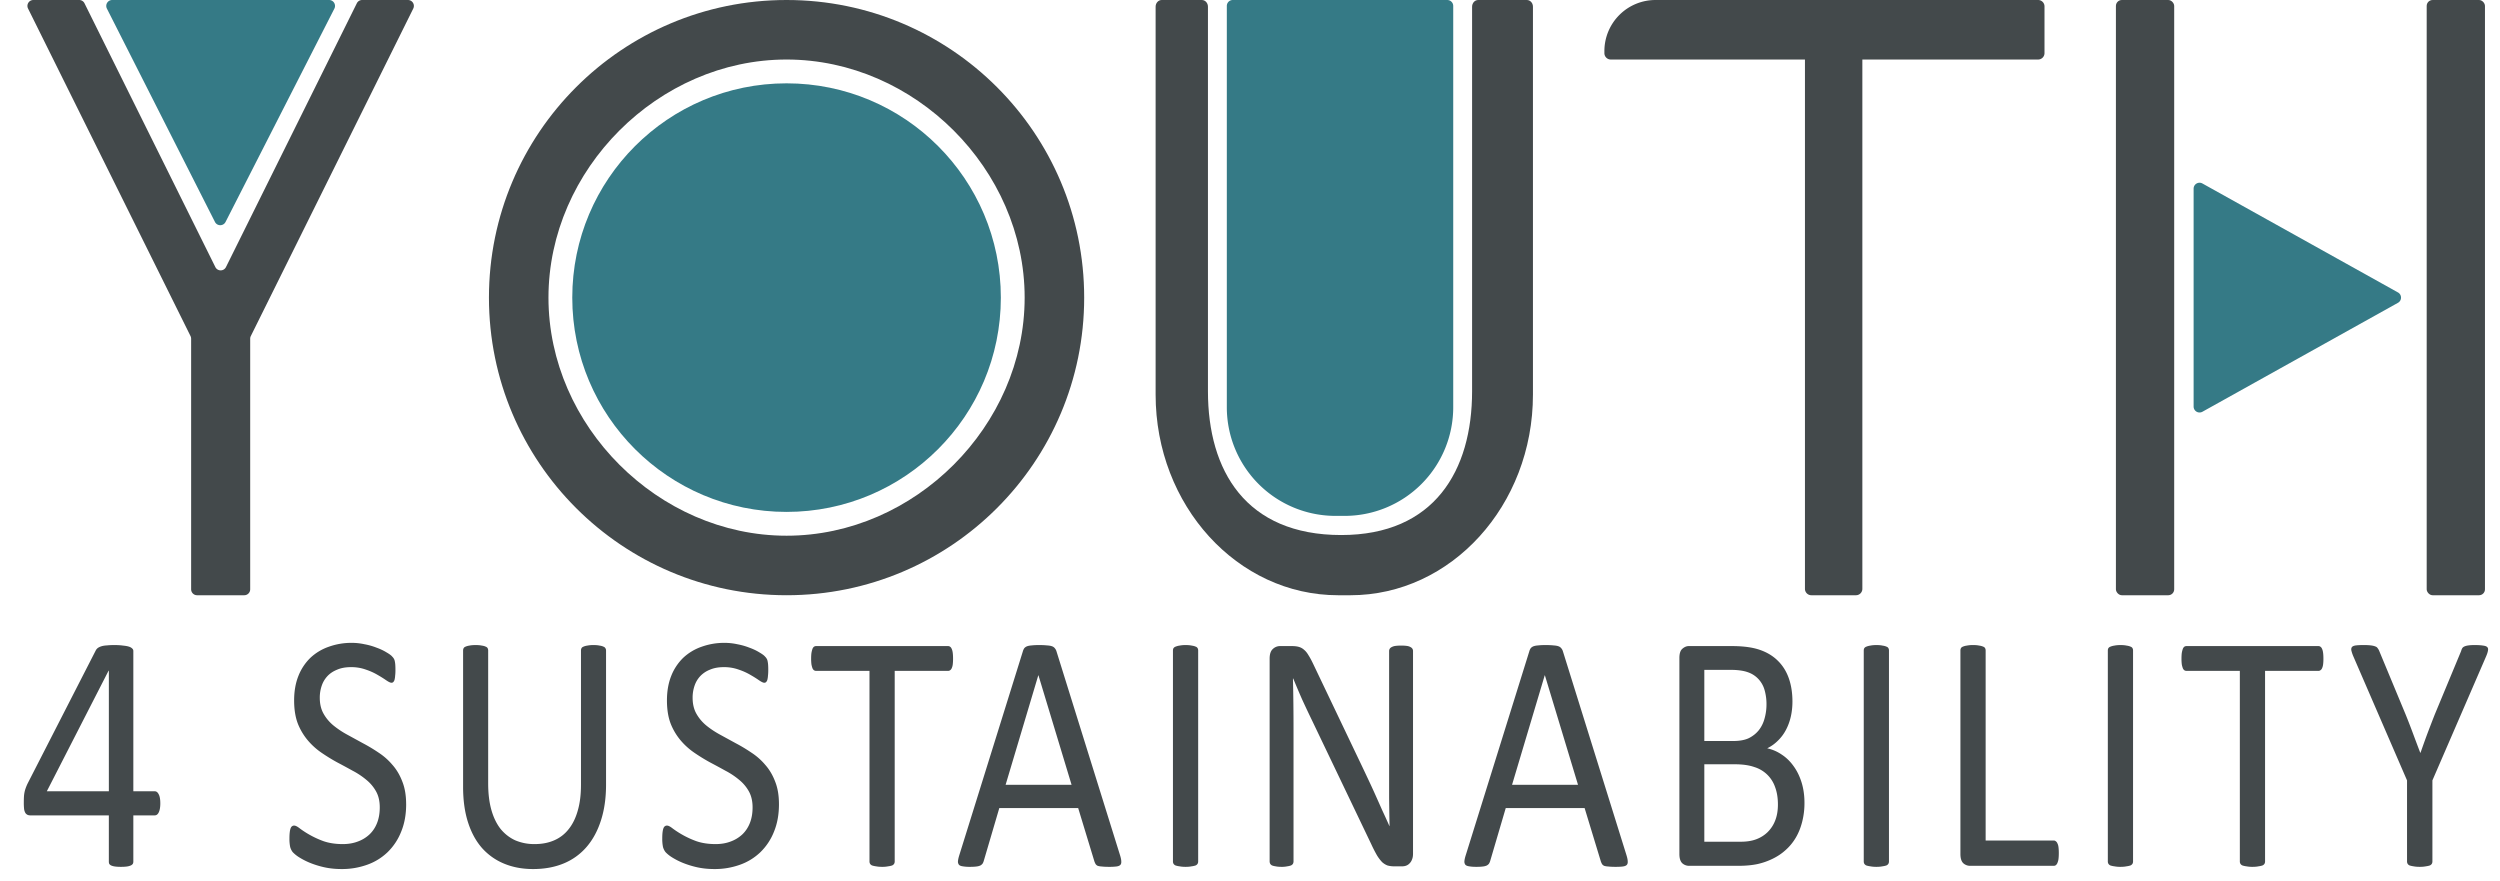
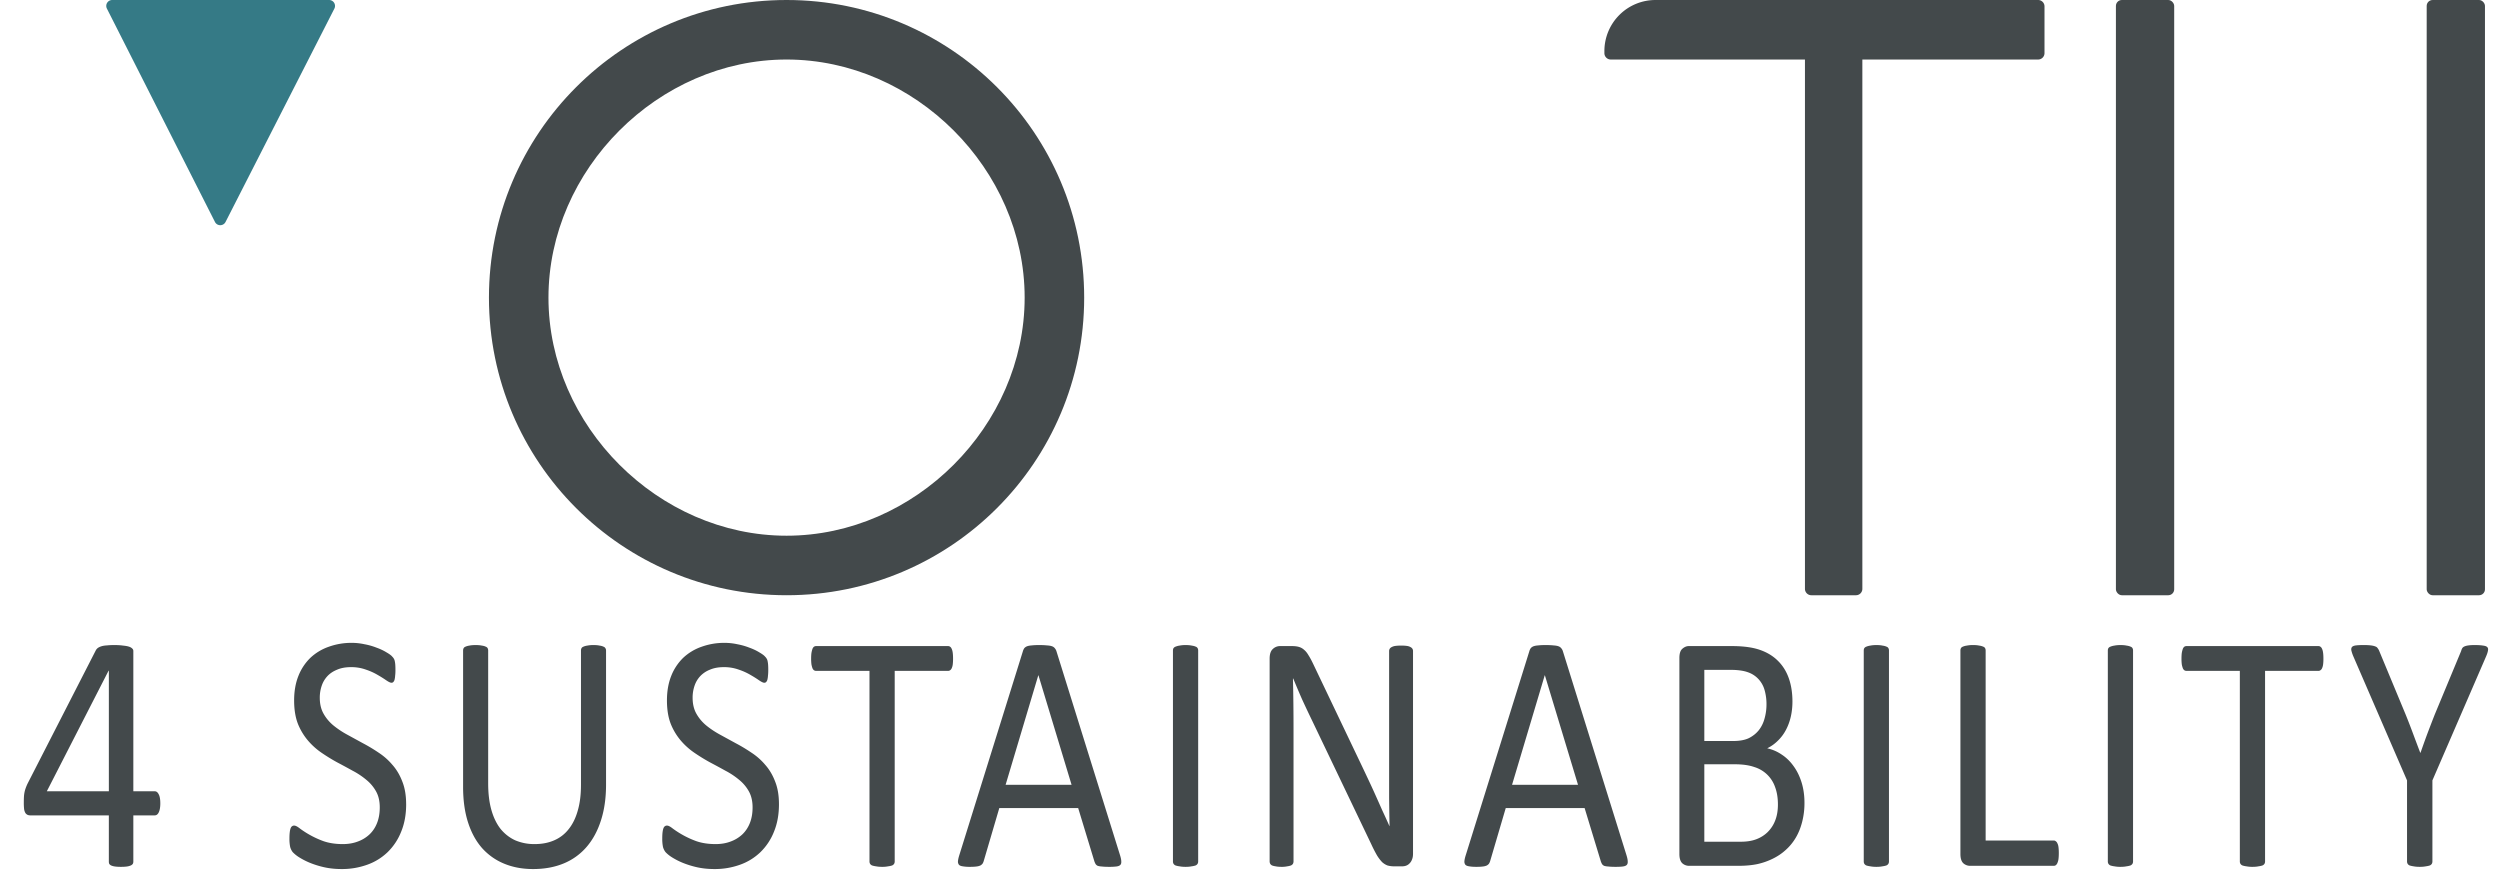
<svg xmlns="http://www.w3.org/2000/svg" width="210" height="74" fill="none">
  <g fill="#43494B">
    <path d="M13.466 67.48c0 .313-.04.56-.123.742-.082.18-.197.27-.345.27H11.2v3.88a.394.394 0 0 1-.05.2.418.418 0 0 1-.171.129 1.174 1.174 0 0 1-.32.085c-.132.02-.3.029-.506.029-.197 0-.361-.01-.492-.029a1.174 1.174 0 0 1-.32-.085.428.428 0 0 1-.16-.129.501.501 0 0 1-.038-.2v-3.88H2.567a.62.62 0 0 1-.247-.042.476.476 0 0 1-.185-.157.891.891 0 0 1-.11-.328A5.056 5.056 0 0 1 2 67.408c0-.18.004-.342.012-.485a2.522 2.522 0 0 1 .148-.727 4.32 4.32 0 0 1 .148-.357l5.74-11.211a.63.63 0 0 1 .172-.2c.082-.057.184-.105.308-.143.123-.038.275-.061.455-.071.18-.02.394-.029.64-.029.272 0 .506.015.703.043.205.02.37.048.492.086.123.038.218.09.284.157a.272.272 0 0 1 .098.214v11.782h1.798c.14 0 .25.086.333.257.09.161.135.413.135.756ZM9.143 56.34H9.12L3.934 66.466h5.21V56.339ZM34.117 67.551c0 .865-.14 1.636-.419 2.31a4.901 4.901 0 0 1-1.145 1.727 4.767 4.767 0 0 1-1.724 1.055 6.216 6.216 0 0 1-2.131.357c-.534 0-1.03-.052-1.49-.157a7.519 7.519 0 0 1-1.22-.385 5.909 5.909 0 0 1-.899-.47 2.691 2.691 0 0 1-.505-.414 1.229 1.229 0 0 1-.209-.428 3.33 3.33 0 0 1-.062-.714c0-.209.009-.38.025-.513.016-.143.041-.257.074-.342.033-.086.074-.143.123-.172a.274.274 0 0 1 .172-.057c.116 0 .276.081.48.243a7.806 7.806 0 0 0 1.995 1.07c.47.161 1.007.242 1.614.242.46 0 .879-.071 1.257-.214a2.85 2.85 0 0 0 .985-.599c.28-.266.493-.59.64-.97.148-.38.222-.813.222-1.298 0-.523-.102-.97-.308-1.34a3.33 3.33 0 0 0-.813-.97 6.328 6.328 0 0 0-1.157-.771 63.655 63.655 0 0 0-1.318-.713c-.452-.248-.891-.519-1.318-.813a5.805 5.805 0 0 1-1.145-1.042 5.086 5.086 0 0 1-.826-1.398c-.205-.541-.308-1.188-.308-1.94 0-.77.12-1.454.358-2.053a4.325 4.325 0 0 1 1.01-1.527 4.325 4.325 0 0 1 1.54-.927A5.598 5.598 0 0 1 29.547 54c.353 0 .706.038 1.059.114a5.39 5.39 0 0 1 1.01.285c.32.114.603.248.85.4.246.142.406.261.48.356a.806.806 0 0 1 .16.214.756.756 0 0 1 .062.2 2.1 2.1 0 0 1 .037.285c.008.114.012.262.012.443 0 .17-.008.323-.025.456a1.834 1.834 0 0 1-.049.342.44.44 0 0 1-.11.2.21.21 0 0 1-.149.057c-.09 0-.234-.066-.43-.2a9.532 9.532 0 0 0-.703-.442 5.072 5.072 0 0 0-.997-.456 3.604 3.604 0 0 0-1.281-.214c-.444 0-.83.071-1.158.214-.328.133-.6.314-.813.542a2.22 2.22 0 0 0-.48.813 3.08 3.08 0 0 0-.16.998c0 .514.102.956.308 1.327.205.37.476.699.813.984a7.38 7.38 0 0 0 1.17.785l1.33.727c.451.238.895.504 1.33.799.435.285.821.628 1.158 1.027.344.39.62.856.825 1.398.213.532.32 1.165.32 1.897ZM50.908 65.91c0 1.123-.143 2.126-.43 3.01-.28.875-.682 1.617-1.208 2.226a5.071 5.071 0 0 1-1.921 1.383c-.755.314-1.613.471-2.574.471-.879 0-1.68-.147-2.402-.442a5.055 5.055 0 0 1-1.86-1.298c-.517-.58-.915-1.303-1.194-2.168-.28-.866-.419-1.864-.419-2.996V54.642c0-.076.017-.143.05-.2.032-.057.09-.1.172-.128.082-.038.189-.067.32-.086.131-.028.304-.043.517-.043.197 0 .366.015.505.043.14.02.247.048.32.086.083.028.14.071.173.128.033.057.05.124.05.2v11.154c0 .856.09 1.603.27 2.24.18.637.44 1.17.776 1.598.345.418.756.737 1.232.955a4.06 4.06 0 0 0 1.625.314c.616 0 1.162-.105 1.639-.314a3.08 3.08 0 0 0 1.219-.941c.336-.418.59-.937.763-1.555.181-.618.271-1.34.271-2.168V54.642c0-.076.017-.143.05-.2.032-.057.09-.1.172-.128.082-.038.189-.067.32-.086a2.64 2.64 0 0 1 .517-.043c.198 0 .362.015.493.043.14.02.246.048.32.086.083.028.14.071.173.128a.333.333 0 0 1 .061.2V65.91ZM65.433 67.551c0 .865-.14 1.636-.418 2.31a4.901 4.901 0 0 1-1.146 1.727 4.768 4.768 0 0 1-1.724 1.055 6.216 6.216 0 0 1-2.13.357c-.534 0-1.031-.052-1.49-.157a7.515 7.515 0 0 1-1.22-.385 5.909 5.909 0 0 1-.9-.47 2.691 2.691 0 0 1-.504-.414 1.229 1.229 0 0 1-.21-.428 3.33 3.33 0 0 1-.061-.714c0-.209.008-.38.024-.513.017-.143.042-.257.074-.342.033-.086.074-.143.124-.172a.274.274 0 0 1 .172-.057c.115 0 .275.081.48.243a7.81 7.81 0 0 0 1.995 1.07c.469.161 1.006.242 1.614.242.46 0 .879-.071 1.256-.214a2.85 2.85 0 0 0 .986-.599c.279-.266.492-.59.64-.97.148-.38.222-.813.222-1.298 0-.523-.103-.97-.308-1.34a3.33 3.33 0 0 0-.813-.97 6.328 6.328 0 0 0-1.158-.771 63.655 63.655 0 0 0-1.318-.713c-.451-.248-.89-.519-1.317-.813a5.805 5.805 0 0 1-1.146-1.042 5.083 5.083 0 0 1-.825-1.398c-.205-.541-.308-1.188-.308-1.94 0-.77.12-1.454.357-2.053a4.325 4.325 0 0 1 1.01-1.527 4.325 4.325 0 0 1 1.54-.927A5.598 5.598 0 0 1 60.864 54c.353 0 .706.038 1.06.114.36.067.697.162 1.01.285.32.114.603.248.85.4.245.142.406.261.48.356a.806.806 0 0 1 .16.214.756.756 0 0 1 .061.2 2.1 2.1 0 0 1 .037.285 6.4 6.4 0 0 1 .012.443c0 .17-.008.323-.024.456a1.834 1.834 0 0 1-.05.342.44.44 0 0 1-.11.2.21.21 0 0 1-.148.057c-.09 0-.234-.066-.431-.2a9.506 9.506 0 0 0-.702-.442 5.072 5.072 0 0 0-.998-.456 3.604 3.604 0 0 0-1.28-.214c-.444 0-.83.071-1.158.214a2.25 2.25 0 0 0-.813.542 2.22 2.22 0 0 0-.48.813 3.08 3.08 0 0 0-.16.998c0 .514.102.956.307 1.327.206.37.476.699.813.984.345.285.735.547 1.17.785l1.33.727c.452.238.895.504 1.33.799.436.285.822.628 1.158 1.027.345.39.62.856.825 1.398.214.532.32 1.165.32 1.897ZM80.057 55.327c0 .18-.008.337-.024.47a1.068 1.068 0 0 1-.087.328.377.377 0 0 1-.135.172.274.274 0 0 1-.173.057h-4.483v16.004a.392.392 0 0 1-.049.2.368.368 0 0 1-.172.142 1.786 1.786 0 0 1-.333.072 2.45 2.45 0 0 1-.505.043c-.197 0-.365-.015-.505-.043a1.786 1.786 0 0 1-.332-.072.368.368 0 0 1-.173-.142.392.392 0 0 1-.049-.2V56.354h-4.483a.328.328 0 0 1-.185-.057.42.42 0 0 1-.123-.172 1.913 1.913 0 0 1-.086-.328 3.908 3.908 0 0 1-.025-.47c0-.181.008-.338.025-.471.025-.143.053-.257.086-.343a.416.416 0 0 1 .123-.185.328.328 0 0 1 .185-.057h11.084c.066 0 .124.019.173.057.057.038.102.1.135.185.041.086.07.2.087.343.016.133.024.29.024.47ZM94.09 71.859c.065.21.098.38.098.513.008.124-.02.22-.086.286-.066.066-.177.109-.333.128a4.96 4.96 0 0 1-.603.029c-.254 0-.46-.01-.616-.029a1.363 1.363 0 0 1-.345-.057.476.476 0 0 1-.172-.143 1.537 1.537 0 0 1-.099-.214l-1.367-4.493h-6.626l-1.305 4.436a.913.913 0 0 1-.099.228.582.582 0 0 1-.185.157 1.052 1.052 0 0 1-.332.086c-.14.02-.324.029-.554.029a3.38 3.38 0 0 1-.591-.043c-.148-.02-.255-.062-.32-.129a.424.424 0 0 1-.087-.285c.008-.133.045-.304.11-.513l5.346-17.146a.867.867 0 0 1 .123-.257.575.575 0 0 1 .234-.157c.107-.038.238-.061.394-.071.165-.02.37-.029.616-.029.263 0 .48.01.653.029.172.01.312.033.419.071a.514.514 0 0 1 .246.172.714.714 0 0 1 .136.256L94.09 71.86Zm-6.86-15.134h-.013l-2.746 9.2h5.542l-2.783-9.2ZM100.646 72.358a.391.391 0 0 1-.049.2.369.369 0 0 1-.172.142 1.782 1.782 0 0 1-.333.072c-.131.028-.3.043-.505.043-.197 0-.365-.015-.505-.043a1.784 1.784 0 0 1-.332-.072.369.369 0 0 1-.173-.142.393.393 0 0 1-.049-.2V54.642c0-.076.016-.143.05-.2a.368.368 0 0 1 .184-.128 1.37 1.37 0 0 1 .332-.086 2.49 2.49 0 0 1 .493-.043c.205 0 .374.015.505.043.14.02.251.048.333.086a.302.302 0 0 1 .172.128.391.391 0 0 1 .049.2v17.716ZM118.694 71.716c0 .19-.029.352-.086.485a.851.851 0 0 1-.21.328.723.723 0 0 1-.283.186.946.946 0 0 1-.32.057h-.678a2.04 2.04 0 0 1-.566-.072 1.414 1.414 0 0 1-.456-.285 3.389 3.389 0 0 1-.431-.57 11.394 11.394 0 0 1-.468-.913l-5.025-10.499a90.175 90.175 0 0 1-.8-1.697 76.74 76.74 0 0 1-.739-1.74h-.025a172.42 172.42 0 0 1 .049 4.222v11.14a.445.445 0 0 1-.049.2.369.369 0 0 1-.172.142 1.487 1.487 0 0 1-.308.072 2.204 2.204 0 0 1-.481.043c-.197 0-.361-.015-.492-.043a1.477 1.477 0 0 1-.296-.072.376.376 0 0 1-.16-.142.445.445 0 0 1-.049-.2V55.327c0-.38.09-.652.271-.813a.867.867 0 0 1 .591-.243h1.01c.238 0 .435.024.591.071.164.048.308.129.431.243.131.104.255.257.37.456.123.19.254.433.394.728l3.867 8.102c.238.494.468.98.69 1.455.221.466.435.927.64 1.384.205.456.406.908.604 1.355.205.437.406.88.603 1.326h.012a230.82 230.82 0 0 1-.037-2.34V54.686c0-.067.017-.129.05-.186a.376.376 0 0 1 .16-.142.882.882 0 0 1 .308-.1 3.62 3.62 0 0 1 .505-.029c.18 0 .336.01.468.029a.782.782 0 0 1 .308.1.382.382 0 0 1 .16.142.364.364 0 0 1 .049.186v17.031ZM136.631 71.859c.065.21.098.38.098.513.008.124-.02.22-.086.286-.066.066-.177.109-.333.128-.147.02-.349.029-.603.029-.255 0-.46-.01-.616-.029a1.363 1.363 0 0 1-.345-.057.472.472 0 0 1-.172-.143 1.533 1.533 0 0 1-.099-.214l-1.367-4.493h-6.626l-1.305 4.436a.929.929 0 0 1-.099.228.584.584 0 0 1-.185.157 1.047 1.047 0 0 1-.332.086c-.14.02-.324.029-.554.029-.239 0-.436-.015-.592-.043-.147-.02-.254-.062-.32-.129a.426.426 0 0 1-.086-.285c.008-.133.045-.304.111-.513l5.345-17.146a.877.877 0 0 1 .123-.257.582.582 0 0 1 .234-.157c.107-.038.238-.061.394-.071.165-.02.37-.029.616-.029.263 0 .48.01.653.029.172.01.312.033.419.071a.52.52 0 0 1 .246.172.709.709 0 0 1 .135.256l5.346 17.146Zm-6.86-15.134h-.013l-2.746 9.2h5.542l-2.783-9.2ZM151.575 67.437a6.28 6.28 0 0 1-.197 1.612c-.124.485-.3.922-.53 1.312-.23.39-.509.732-.838 1.027-.32.295-.685.542-1.096.742a5.73 5.73 0 0 1-1.305.456c-.46.095-.99.143-1.589.143h-4.163a.84.84 0 0 1-.542-.214c-.164-.152-.246-.414-.246-.784V55.27c0-.371.082-.628.246-.77.173-.153.353-.229.542-.229h3.621c.953 0 1.733.105 2.34.314.608.209 1.113.513 1.515.913.411.4.718.889.924 1.469.205.58.308 1.236.308 1.968 0 .438-.046.856-.136 1.256-.09.4-.226.77-.406 1.112a3.543 3.543 0 0 1-.665.899 3.389 3.389 0 0 1-.912.656c.435.095.842.271 1.22.528.377.247.706.566.985.956.287.39.513.846.677 1.369.164.523.247 1.098.247 1.726Zm-3.19-8.26a4.3 4.3 0 0 0-.16-1.212 2.256 2.256 0 0 0-.505-.912 2.168 2.168 0 0 0-.899-.585c-.37-.133-.858-.2-1.466-.2h-2.192v5.977h2.414c.55 0 .993-.081 1.33-.243.336-.17.616-.394.837-.67.222-.285.382-.614.481-.984.106-.38.16-.77.16-1.17Zm.96 8.403c0-.552-.078-1.037-.234-1.455a2.67 2.67 0 0 0-.665-1.056 2.69 2.69 0 0 0-1.096-.642c-.435-.152-.985-.228-1.65-.228h-2.537v6.505h3.079c.484 0 .907-.067 1.268-.2.362-.133.678-.328.949-.585a2.75 2.75 0 0 0 .652-.984c.156-.39.234-.842.234-1.355ZM158.673 72.358a.391.391 0 0 1-.049.2.367.367 0 0 1-.173.142 1.787 1.787 0 0 1-.332.072c-.132.028-.3.043-.505.043-.197 0-.365-.015-.505-.043a1.8 1.8 0 0 1-.333-.072.369.369 0 0 1-.172-.142.391.391 0 0 1-.049-.2V54.642c0-.076.016-.143.049-.2a.368.368 0 0 1 .185-.128c.09-.038.201-.067.332-.086.14-.028.304-.043.493-.043.205 0 .373.015.505.043.139.02.25.048.332.086.083.028.14.071.173.128a.391.391 0 0 1 .049.2v17.716ZM172.94 71.66c0 .19-.009.351-.025.484a1.223 1.223 0 0 1-.086.328.469.469 0 0 1-.136.2.292.292 0 0 1-.184.057h-7.045a.839.839 0 0 1-.542-.214c-.164-.152-.247-.414-.247-.784V54.64c0-.075.017-.142.05-.199.033-.057.09-.1.172-.128.082-.038.193-.067.333-.086a2.56 2.56 0 0 1 .505-.043c.205 0 .373.015.505.043.139.02.25.048.332.086.082.028.14.071.173.128a.402.402 0 0 1 .049.2v15.962h5.715c.073 0 .135.023.184.07.058.039.103.1.136.186.041.076.07.181.086.314.016.133.025.295.025.485ZM179.176 72.358a.391.391 0 0 1-.049.2.372.372 0 0 1-.173.142 1.787 1.787 0 0 1-.332.072c-.132.028-.3.043-.505.043a2.56 2.56 0 0 1-.505-.043 1.782 1.782 0 0 1-.333-.072.369.369 0 0 1-.172-.142.391.391 0 0 1-.049-.2V54.642c0-.076.016-.143.049-.2a.368.368 0 0 1 .185-.128c.09-.038.201-.067.332-.086.14-.028.304-.043.493-.043.205 0 .373.015.505.043.139.02.25.048.332.086.082.028.14.071.173.128a.391.391 0 0 1 .049.2v17.716ZM195.167 55.327c0 .18-.008.337-.025.47a1.057 1.057 0 0 1-.086.328.375.375 0 0 1-.136.172.271.271 0 0 1-.172.057h-4.483v16.004a.391.391 0 0 1-.049.2.372.372 0 0 1-.173.142 1.787 1.787 0 0 1-.332.072c-.132.028-.3.043-.505.043a2.56 2.56 0 0 1-.505-.043 1.782 1.782 0 0 1-.333-.072.369.369 0 0 1-.172-.142.391.391 0 0 1-.049-.2V56.354h-4.483a.327.327 0 0 1-.185-.057.415.415 0 0 1-.123-.172 1.915 1.915 0 0 1-.087-.328 4.005 4.005 0 0 1-.024-.47c0-.181.008-.338.024-.471.025-.143.054-.257.087-.343a.411.411 0 0 1 .123-.185.327.327 0 0 1 .185-.057h11.084c.066 0 .123.019.172.057.058.038.103.1.136.185.041.086.07.2.086.343.017.133.025.29.025.47ZM204.322 65.554v6.804a.391.391 0 0 1-.049.2.367.367 0 0 1-.173.142 1.787 1.787 0 0 1-.332.072c-.14.028-.308.043-.505.043-.205 0-.378-.015-.517-.043a2.125 2.125 0 0 1-.333-.072.369.369 0 0 1-.172-.142.392.392 0 0 1-.05-.2v-6.804l-4.507-10.413a2.973 2.973 0 0 1-.173-.513c-.016-.124.004-.22.062-.286.066-.066.176-.109.332-.128.165-.02.382-.029.653-.029.246 0 .444.01.591.029.156.019.279.047.37.086.09.028.156.076.197.142a.89.89 0 0 1 .135.228l2.205 5.307c.205.504.41 1.032.616 1.583.205.552.414 1.108.628 1.669h.025c.188-.542.381-1.08.578-1.612.206-.542.411-1.075.616-1.597l2.217-5.335a.896.896 0 0 1 .099-.243.407.407 0 0 1 .184-.142c.082-.038.193-.067.333-.086.139-.02.316-.029.529-.029.296 0 .526.015.69.043.173.02.292.062.357.129.066.066.087.161.062.285-.016.123-.07.29-.16.5l-4.508 10.412Z" />
  </g>
  <path d="M91.071 25c0 13.807-11.193 25-25 25s-25-11.193-25-25 11.193-25 25-25 25 11.193 25 25Zm-45 0c0 10.77 9.23 20 20 20s20-9.23 20-20-9.23-20-20-20-20 9.23-20 20Z" fill="#43494B" />
-   <circle cx="66.071" cy="25" r="18" fill="#357A86" />
-   <path d="M121.573 0h-18.022a.498.498 0 0 0-.498.498V34.21a9.124 9.124 0 0 0 9.123 9.124h.771a9.124 9.124 0 0 0 9.124-9.124V.5a.498.498 0 0 0-.498-.499Z" fill="#357A86" />
-   <path fill-rule="evenodd" clip-rule="evenodd" d="M123.656.562c0-.31.229-.562.511-.562h4.09c.283 0 .511.252.511.562v32.584c0 9.308-6.866 16.854-15.337 16.854h-1.022c-8.471 0-15.337-7.546-15.337-16.854V.562c0-.31.228-.562.51-.562h3.375c.282 0 .511.252.511.562v32.303c0 6.67 3.17 12.078 11.196 12.078 7.822 0 10.992-5.407 10.992-12.078V.562Z" fill="#43494B" />
-   <path d="M201.43 24.565c.341.19.341.68 0 .87l-16.426 9.152a.498.498 0 0 1-.74-.435V15.848c0-.38.408-.62.74-.435l16.426 9.152Z" fill="#357A86" />
  <rect x="177.737" width="4.895" height="50" rx=".498" fill="#43494B" />
  <rect x="203.842" width="4.895" height="50" rx=".498" fill="#43494B" />
  <path fill-rule="evenodd" clip-rule="evenodd" d="M151.616 5h-16.311a.536.536 0 0 1-.536-.536v-.17A4.293 4.293 0 0 1 139.062 0H171.201c.296 0 .537.24.537.537v3.927a.537.537 0 0 1-.537.536h-14.763v44.463c0 .297-.24.537-.536.537h-3.749a.537.537 0 0 1-.537-.537V5Z" fill="#43494B" />
-   <path d="M6.652 0H2.803c-.37 0-.61.388-.446.72l13.646 27.509a.497.497 0 0 1 .052.221v21.052c0 .275.223.498.498.498h3.965a.498.498 0 0 0 .498-.498V28.45c0-.077.018-.152.052-.221L34.714.719A.498.498 0 0 0 34.268 0h-3.849a.498.498 0 0 0-.446.277L18.982 22.434a.498.498 0 0 1-.893 0L7.098.277A.498.498 0 0 0 6.652 0Z" fill="#43494B" />
  <path d="M18.945 18.646a.498.498 0 0 1-.888-.002L8.98.724A.498.498 0 0 1 9.424 0h18.219c.372 0 .613.393.444.724l-9.142 17.922Z" fill="#357A86" />
</svg>